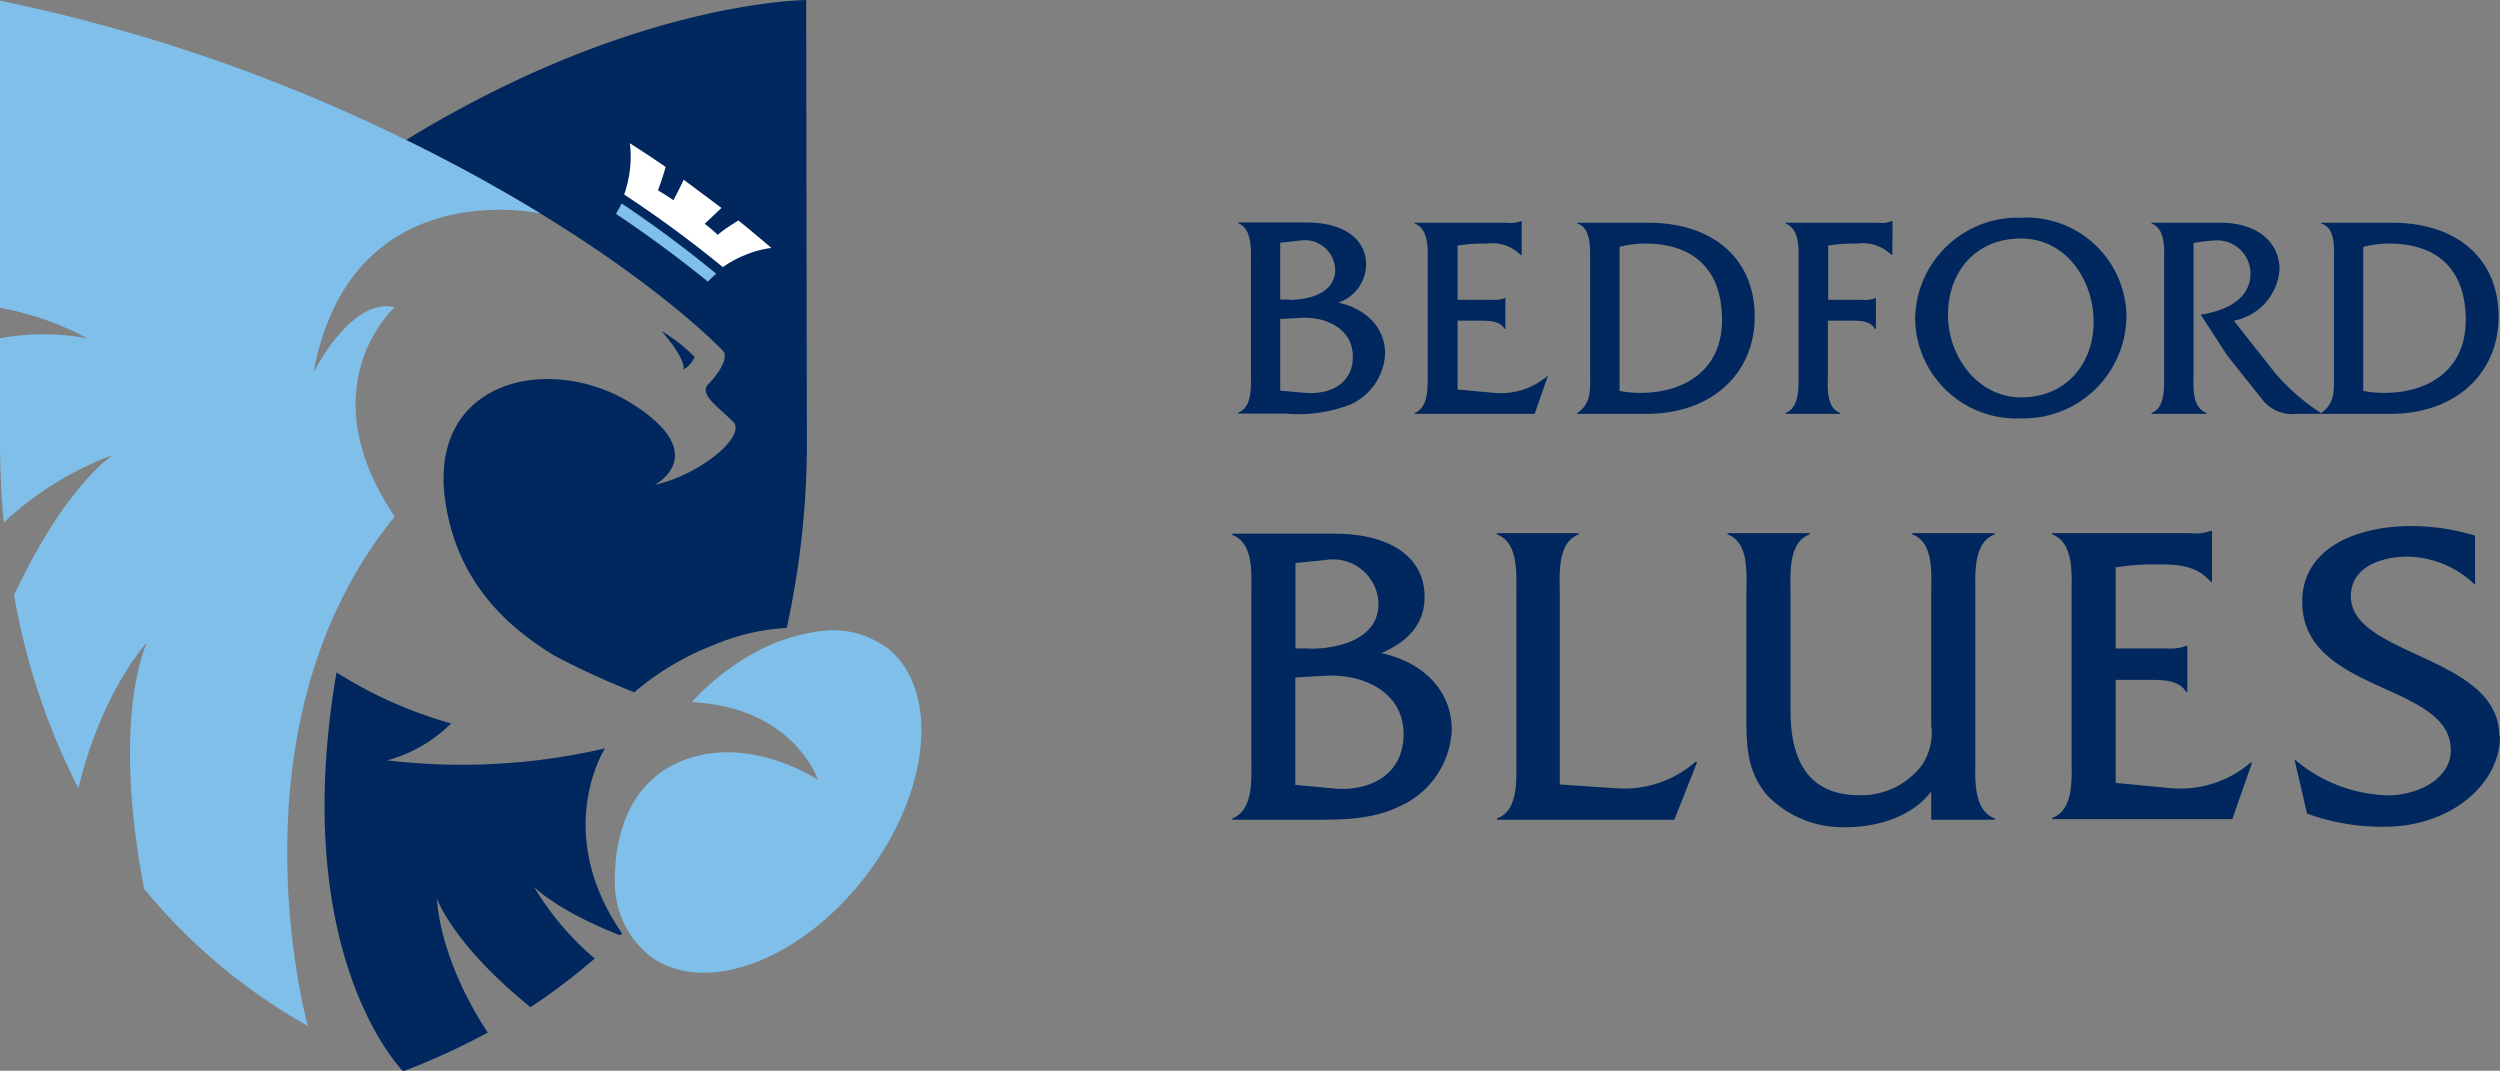
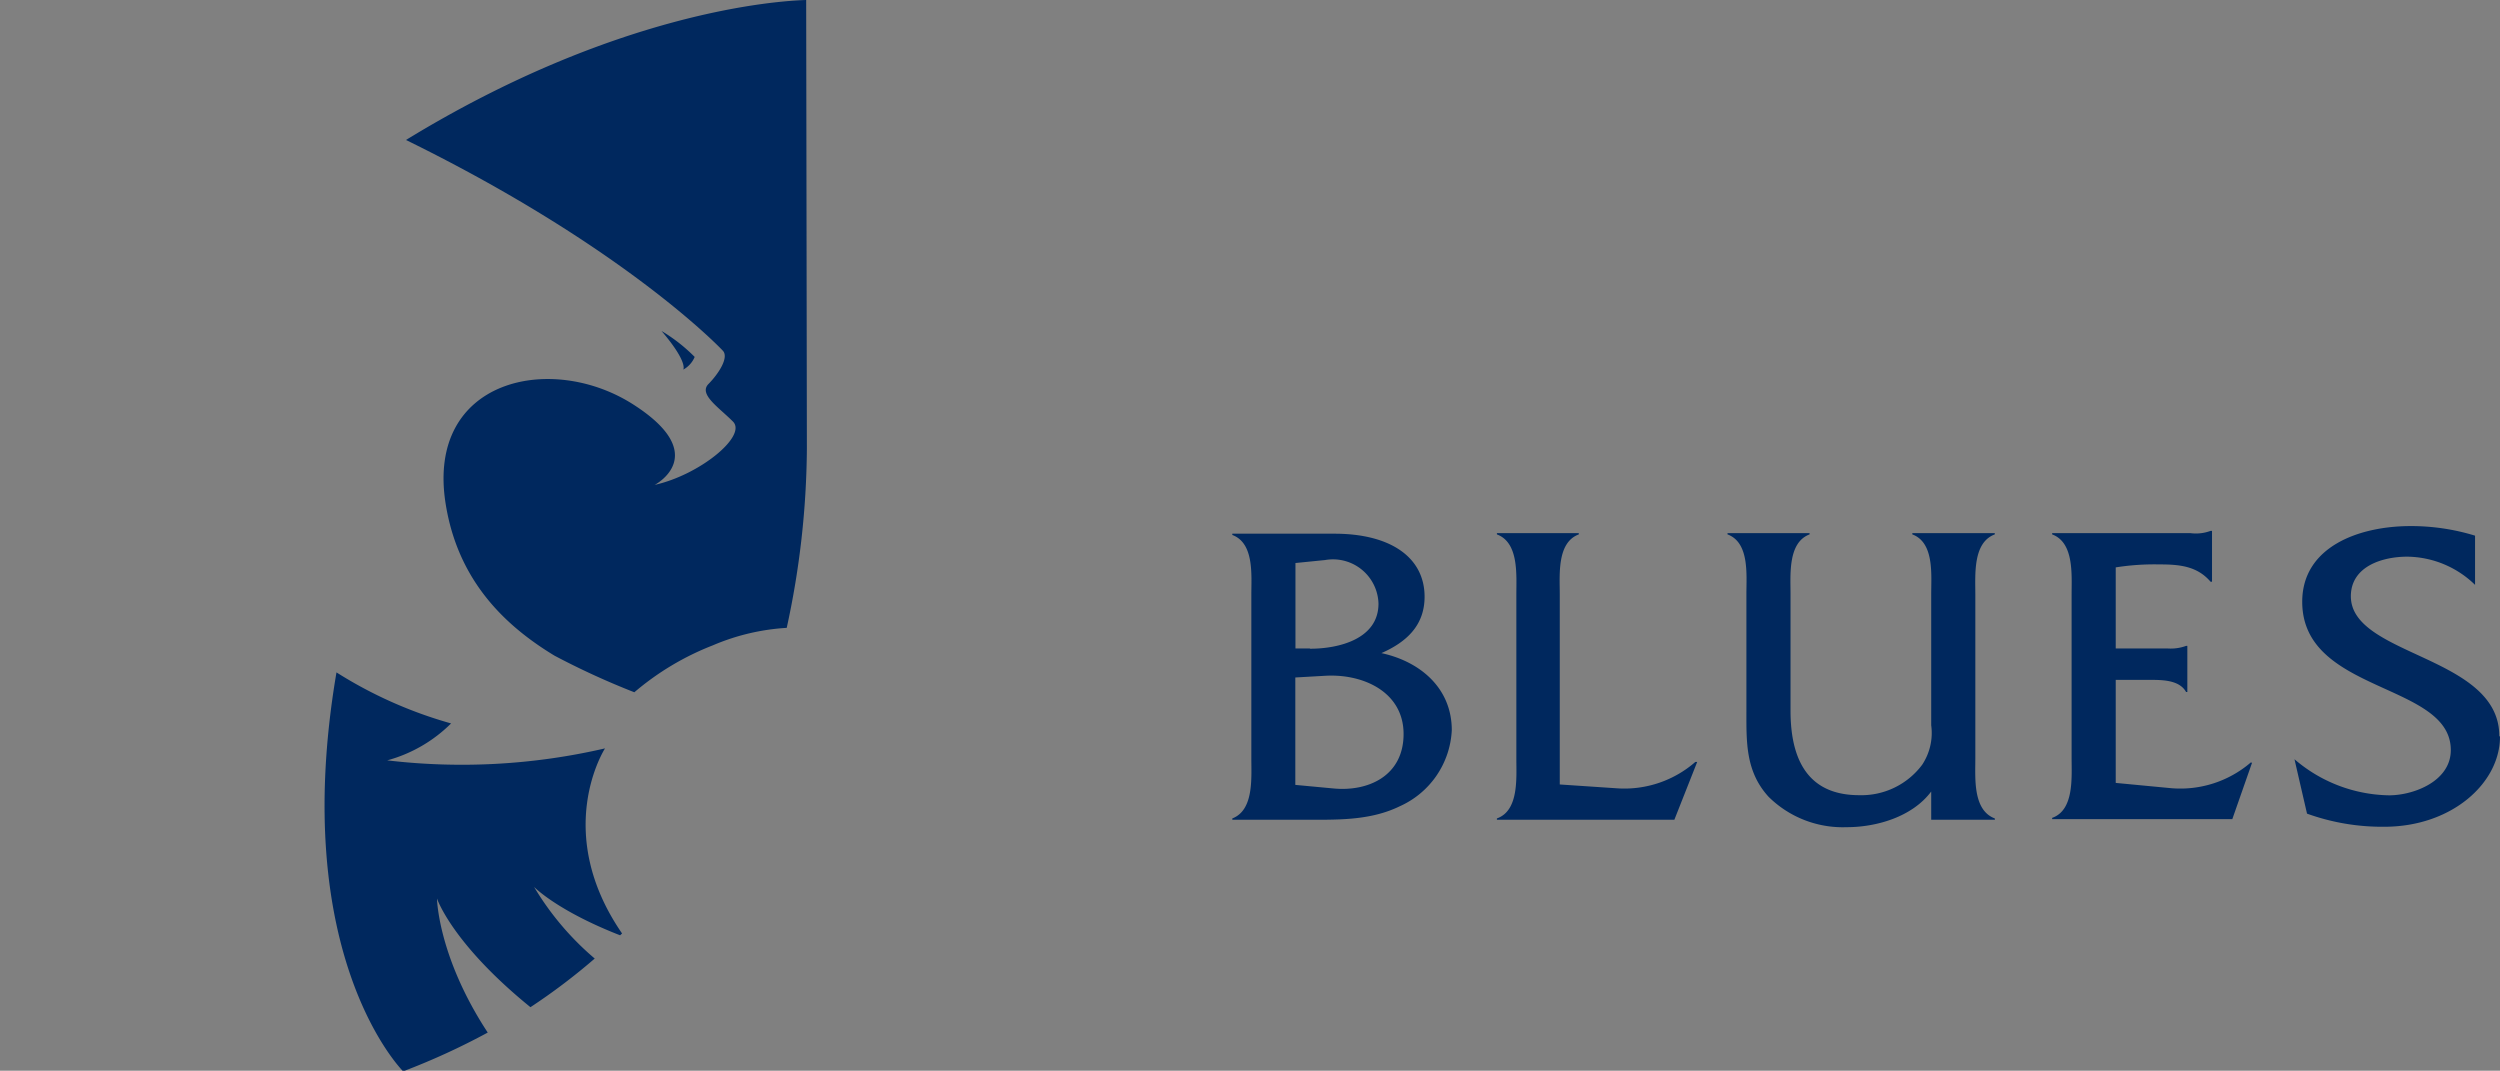
<svg xmlns="http://www.w3.org/2000/svg" viewBox="0 0 177.35 75.96">
  <rect x="0" y="0" width="177.35" height="75.96" fill="#808080" stroke="none" />
  <g fill="#00285e">
-     <path d="m92.6 27.87-1.78-.16v-5.08l1.43-.08c1.8-.11 3.72.76 3.72 2.75s-1.7 2.7-3.37 2.57m2.31-6.39a2.89 2.89 0 0 0 2-2.7c0-1.83-1.57-3-4.27-3h-4.8v.06c1 .39.9 1.89.9 2.82v7.77c0 .95.12 2.45-.9 2.84v.07h3.37a10.21 10.21 0 0 0 4.58-.64 4.18 4.18 0 0 0 2.47-3.6c0-2-1.52-3.25-3.35-3.64m-3.41-.21h-.68v-4.03l1.37-.15a2.16 2.16 0 0 1 2.53 2.06c0 1.69-1.9 2.14-3.22 2.14m18.31 5.39-.94 2.7h-8.51v-.07c1-.37.92-1.89.92-2.81v-7.78c0-.95.12-2.45-.92-2.84v-.06h6.53a2 2 0 0 0 1-.11h.06v2.41h-.06a2.85 2.85 0 0 0 -2.41-.82 11.72 11.72 0 0 0 -2.08.14v3.85h2.43a2.14 2.14 0 0 0 .9-.12h.06v2.18h-.06c-.33-.6-1.19-.58-1.82-.58h-1.51v4.88l2.59.24a5.09 5.09 0 0 0 3.8-1.21zm7.09-10.86h-5v.06c1 .31.9 1.81.9 2.76v7.77c0 1.22.13 2.2-.9 2.9v.07h4.91c4.59 0 7.67-2.84 7.67-6.9s-2.9-6.66-7.57-6.66m-.53 12.07a7.38 7.38 0 0 1 -1.49-.14v-10.22a7.65 7.65 0 0 1 1.83-.23c3.41 0 5.44 1.83 5.44 5.43s-2.74 5.16-5.78 5.16m17.86-9.79h-.06a2.9 2.9 0 0 0 -2.41-.8 11.72 11.72 0 0 0 -2.08.14v3.85h2.45a2.09 2.09 0 0 0 .88-.12h.06v2.18h-.08c-.33-.62-1.19-.58-1.82-.58h-1.51v3.72c0 .93-.16 2.43.86 2.82v.07h-3.86v-.07c1-.37.92-1.89.92-2.82v-7.77c0-.95.12-2.45-.92-2.84v-.06h6.53a2 2 0 0 0 1-.11h.06zm9.28-2.63a7.28 7.28 0 0 0 -7.66 7.1 7.17 7.17 0 0 0 7.45 7.13 7.31 7.31 0 0 0 7.54-7.24 7.08 7.08 0 0 0 -7.33-7m-.11 12.75c-3.2 0-5.22-3-5.22-5.84 0-3.11 2-5.43 5.18-5.43s5.15 2.92 5.15 5.92-2 5.35-5.11 5.35m21.36 1.17h-1.88a2.68 2.68 0 0 1 -2.39-1l-2.5-3.14-1.88-2.9c1.63-.25 3.53-1 3.53-2.94a2.36 2.36 0 0 0 -2.65-2.31 11 11 0 0 0 -1.39.17v9.24c0 .94-.13 2.44.92 2.81v.07h-3.9v-.07c1-.37.89-1.89.89-2.81v-7.78c0-.95.15-2.45-.89-2.84v-.06h4.86c2.73 0 4.22 1.44 4.22 3.33a4 4 0 0 1 -3.24 3.62l2.94 3.73a15.08 15.08 0 0 0 3.33 2.88" />
-     <path d="m169.67 15.8h-5v.06c1.05.31.9 1.81.9 2.76v7.77c0 1.22.12 2.2-.9 2.9v.07h4.9c4.6 0 7.68-2.84 7.68-6.9s-2.9-6.66-7.57-6.66m-.53 12.07a7.41 7.41 0 0 1 -1.5-.14v-10.22a7.79 7.79 0 0 1 1.84-.23c3.41 0 5.43 1.83 5.43 5.43s-2.73 5.16-5.77 5.16" />
    <path d="m94.56 55.93-2.67-.25v-7.62l2.11-.12c2.69-.16 5.57 1.14 5.57 4.13s-2.54 4.11-5 3.86m3.43-9.6c1.75-.77 3.06-1.94 3.06-4 0-2.75-2.36-4.47-6.4-4.47h-7.24v.09c1.56.58 1.35 2.84 1.35 4.23v11.62c0 1.42.18 3.67-1.35 4.26v.09h5c2.3 0 4.72.1 6.87-.95a6.24 6.24 0 0 0 3.7-5.4c0-3-2.26-4.88-5-5.47m-5.09-.33h-1v-6.06l2.1-.21a3.23 3.23 0 0 1 3.79 3.09c0 2.53-2.85 3.2-4.84 3.2m27.45 8.03-1.62 4.1h-12.59v-.09c1.56-.55 1.38-2.84 1.38-4.23v-11.66c0-1.42.18-3.68-1.38-4.26v-.09h5.81v.09c-1.56.58-1.35 2.87-1.35 4.26v13.48l4.17.28a7.66 7.66 0 0 0 5.45-1.88zm21.12 4.1h-4.52v-2c-1.34 1.79-3.86 2.53-6 2.53a7.48 7.48 0 0 1 -5.54-2.16c-1.63-1.79-1.57-3.86-1.57-6.08v-8.3c0-1.39.22-3.65-1.34-4.23v-.09h5.82v.09c-1.54.58-1.35 2.84-1.35 4.23v8.27c0 4.1 1.71 6 4.87 6a5.38 5.38 0 0 0 4.47-2.16 4.08 4.08 0 0 0 .64-2.8v-9.31c0-1.39.22-3.65-1.34-4.23v-.09h5.85v.09c-1.56.58-1.38 2.84-1.38 4.26v11.66c0 1.39-.18 3.64 1.38 4.23zm18.24-4.04-1.4 4h-12.78v-.09c1.56-.55 1.38-2.84 1.38-4.23v-11.62c0-1.42.18-3.68-1.38-4.26v-.09h9.8a3 3 0 0 0 1.44-.16h.1v3.61h-.1c-.95-1.11-2.2-1.23-3.61-1.23a17.59 17.59 0 0 0 -3.12.21v5.75h3.64a3.21 3.21 0 0 0 1.35-.18h.09v3.27h-.09c-.49-.89-1.78-.86-2.73-.86h-2.26v7.31l3.89.37a7.66 7.66 0 0 0 5.69-1.82zm17.59-1.85c0 3.3-3.43 6.39-8.21 6.39a15.71 15.71 0 0 1 -5.48-.93l-.89-3.86a10.53 10.53 0 0 0 6.71 2.56c1.75 0 4.38-1 4.38-3.21 0-4.81-10.54-4-10.54-10.52 0-3.89 4-5.37 7.69-5.37a15.43 15.43 0 0 1 4.57.68v3.49a7 7 0 0 0 -4.81-2c-1.75 0-4 .68-4 2.81 0 4.26 10.53 4.2 10.53 9.91" />
    <path d="m57.19 0c-2.06.06-13.48.81-28.39 9.93 15.66 7.68 22.46 14.93 22.46 14.93.49.47-.28 1.65-1 2.38s.74 1.66 1.74 2.67-2.32 3.76-5.56 4.49c0 0 4.08-2.11-1.49-5.69-5.83-3.76-14.73-1.83-13.34 7 .86 5.46 4.18 8.66 7.74 10.81a54.81 54.81 0 0 0 5.65 2.59 19.44 19.44 0 0 1 5.57-3.33 15.67 15.67 0 0 1 5.24-1.24 61.12 61.12 0 0 0 1.43-12.71z" />
    <path d="m46.93 23.48a11.85 11.85 0 0 1 2.35 1.84 1.81 1.81 0 0 1 -.81.9s.37-.5-1.54-2.74m-9.03 39.45s1.63 1.68 6.09 3.42l.14-.13c-5-7.26-1.21-13.13-1.21-13.13a45 45 0 0 1 -15.45.85 10.24 10.24 0 0 0 4.53-2.62 30.76 30.76 0 0 1 -8.13-3.62c-3.44 20.19 4.73 28.3 4.73 28.3a49.46 49.46 0 0 0 6-2.75c-3.54-5.39-3.6-9.51-3.6-9.51s1.05 3.18 6.63 7.71a44 44 0 0 0 4.56-3.45 20.34 20.34 0 0 1 -4.29-5.06" />
  </g>
-   <path d="m44.09 14.44a6.42 6.42 0 0 1 -.37.68.15.15 0 0 1 0 .07 85.85 85.85 0 0 1 6.5 4.79 6.21 6.21 0 0 1 .59-.56 83.5 83.5 0 0 0 -6.73-5m18.73 31.47a6.39 6.39 0 0 0 -4.23-1.16 13.09 13.09 0 0 0 -4.67 1.37l-.21.11-.5.27a18.78 18.78 0 0 0 -3.56 2.73c-.36.37-.56.6-.56.6 7.27.37 8.94 5.51 8.94 5.51s-5.37-3.62-10.38-1c-4 2.15-4.11 7.06-4 8.85a6.65 6.65 0 0 0 2.48 4.66c3.87 2.88 10.75.3 15.36-5.77s5.2-13.32 1.32-16.21m-24.47-30.71a118.05 118.05 0 0 0 -9.53-5.21 119.73 119.73 0 0 0 -28.8-9.88v21.79a20.76 20.76 0 0 1 6.19 2.16 17 17 0 0 0 -6.19 0v7.19c0 1.62.07 3.74.26 5.89a23 23 0 0 1 7.74-4.8s-3.4 2.2-7 9.94a48.08 48.08 0 0 0 4.56 13.7c1.7-7 4.87-10.34 4.87-10.34s-2.57 5.09-.21 17.47a41 41 0 0 0 11.62 9.73s-5.96-21.27 6.16-36.13c-6.24-9.27 0-14.86 0-14.86-3.12-.71-5.76 4.64-5.76 4.64 2.64-14.27 16.09-11.29 16.09-11.29" fill="#7fbfe9" />
-   <path d="m50 15.87 1.18-1.12c-.81-.61-1.7-1.27-2.68-2-.23.49-.48 1-.73 1.45-.35-.24-.71-.47-1.07-.68v-.09c.19-.49.37-1.06.52-1.59-.8-.55-1.65-1.11-2.54-1.68a7.25 7.25 0 0 1 0 1.92 8.28 8.28 0 0 1 -.4 1.72 84.19 84.19 0 0 1 7 5.15 7.6 7.6 0 0 1 1.56-.85 7.1 7.1 0 0 1 1.88-.51c-.65-.56-1.43-1.22-2.34-1.95-.47.29-1 .63-1.38.95l-.08.07q-.46-.43-1-.84" fill="#fff" />
</svg>